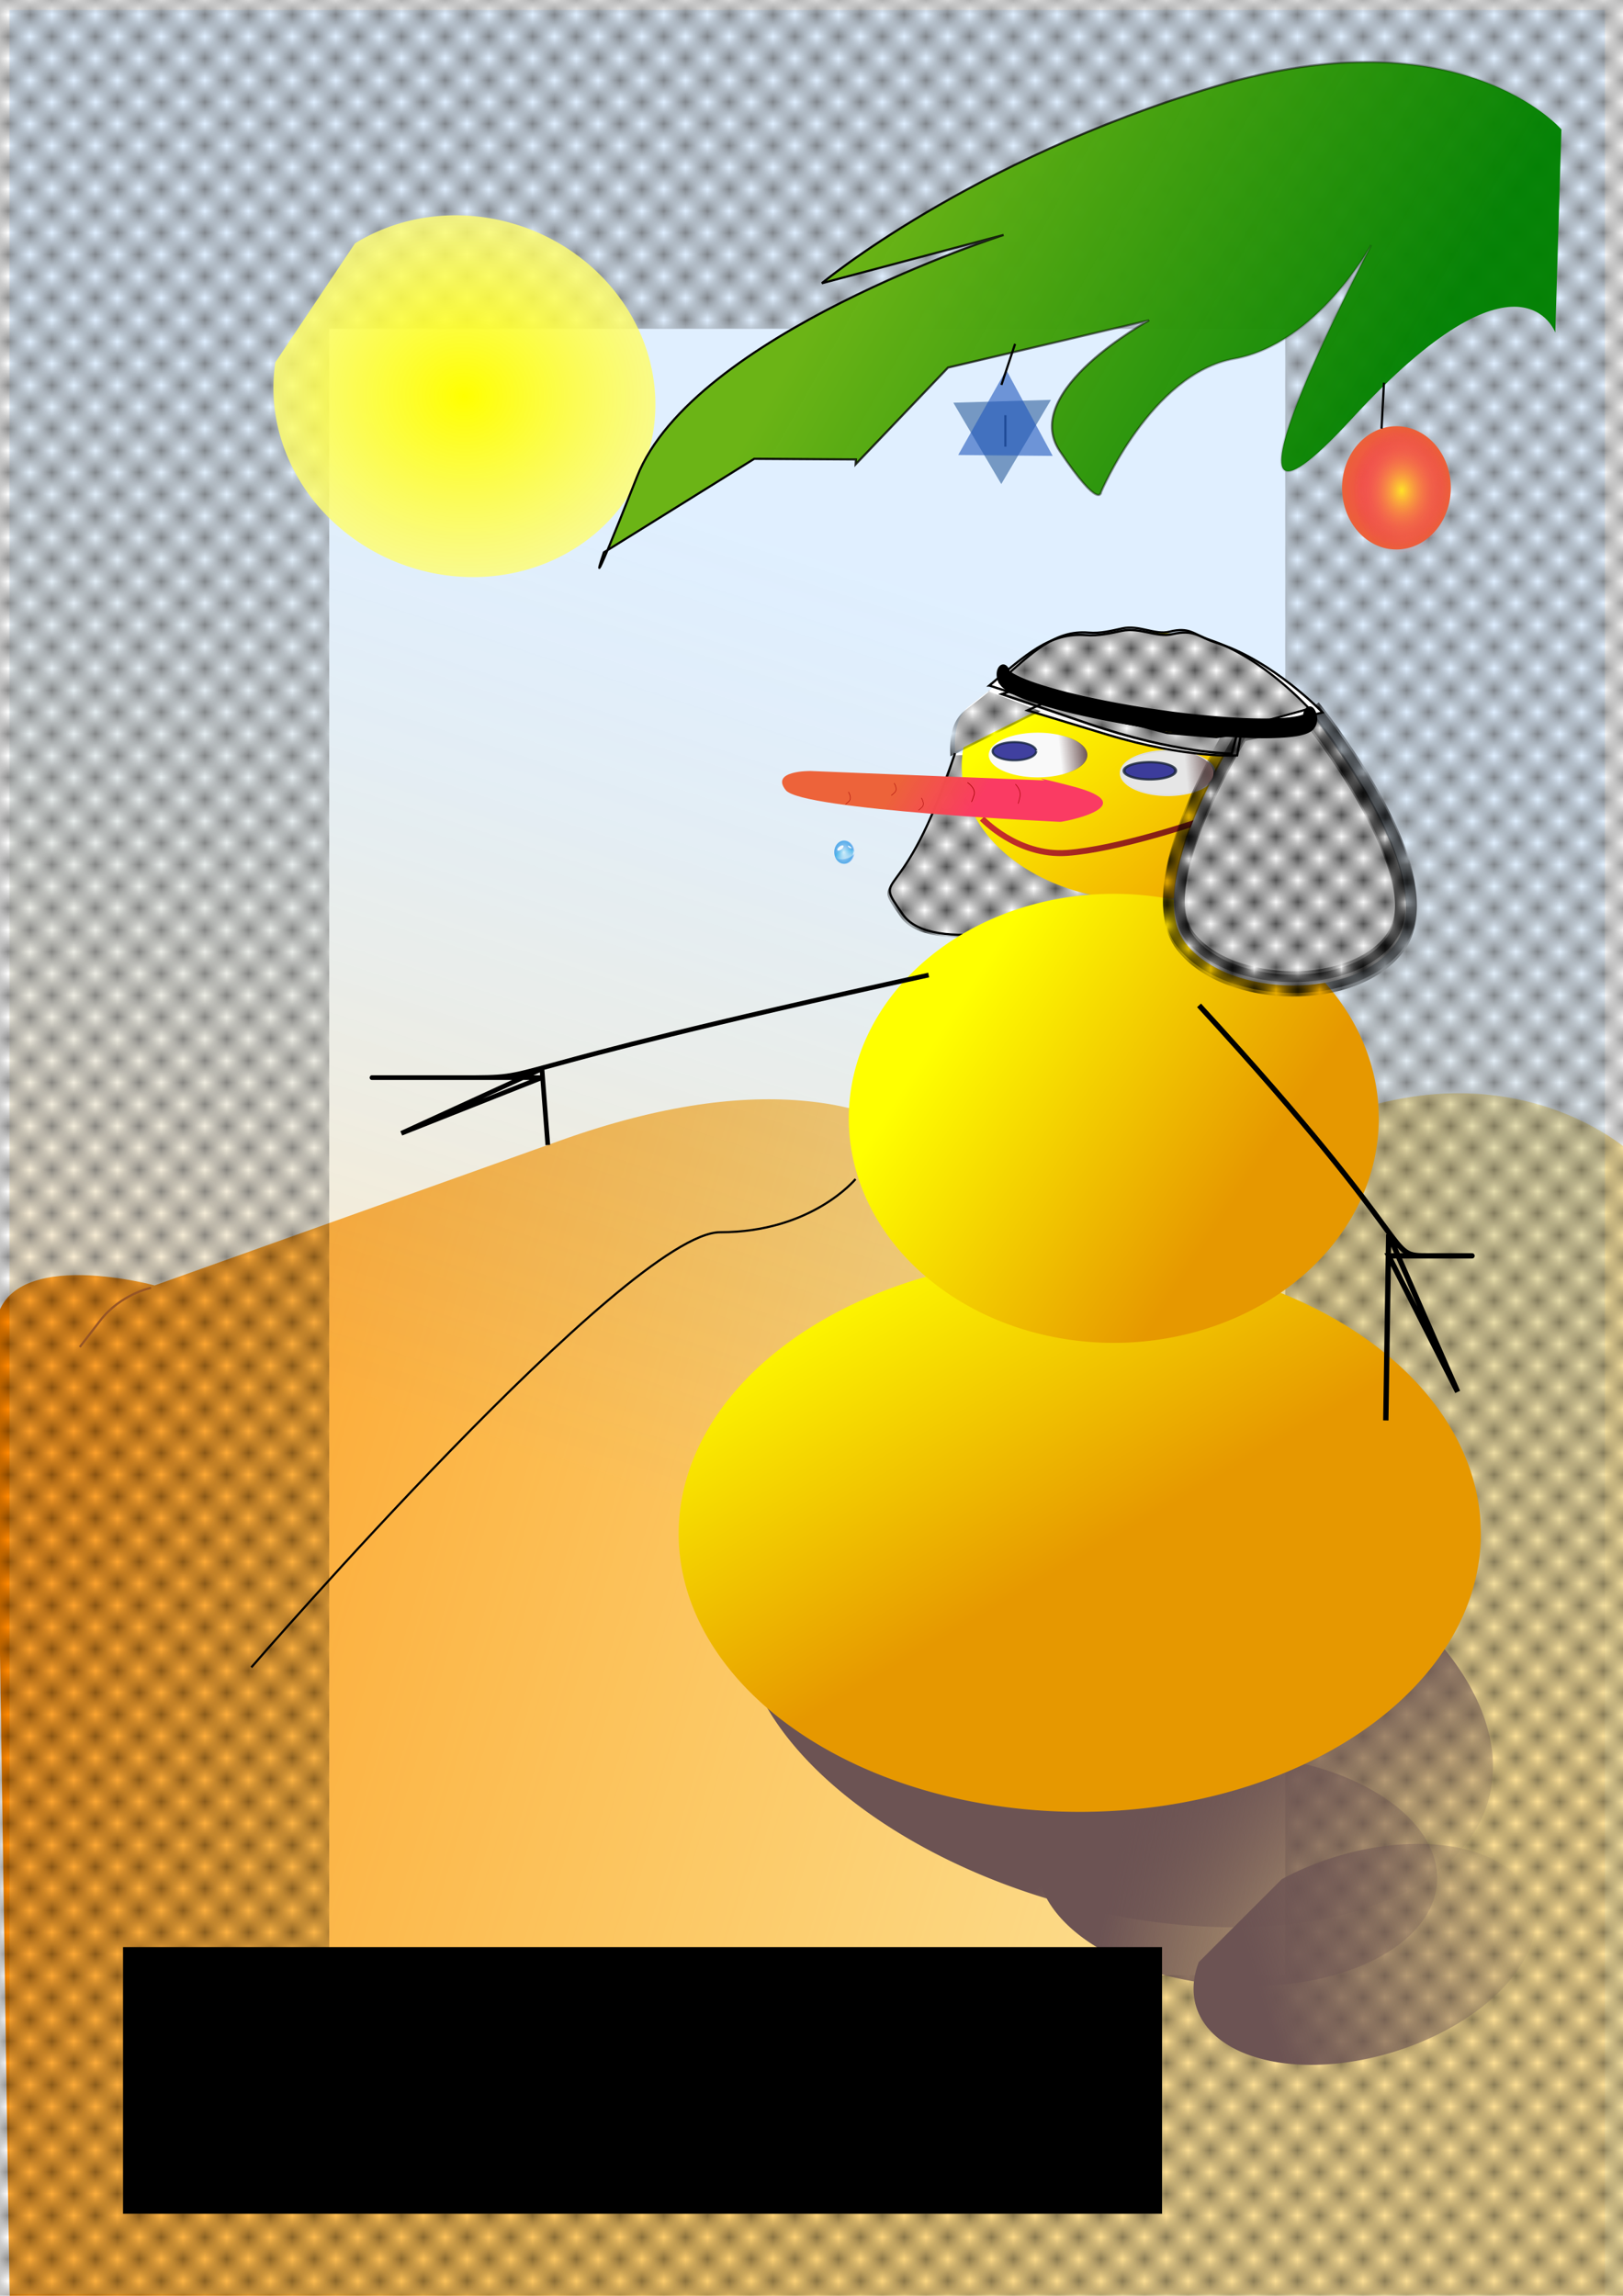
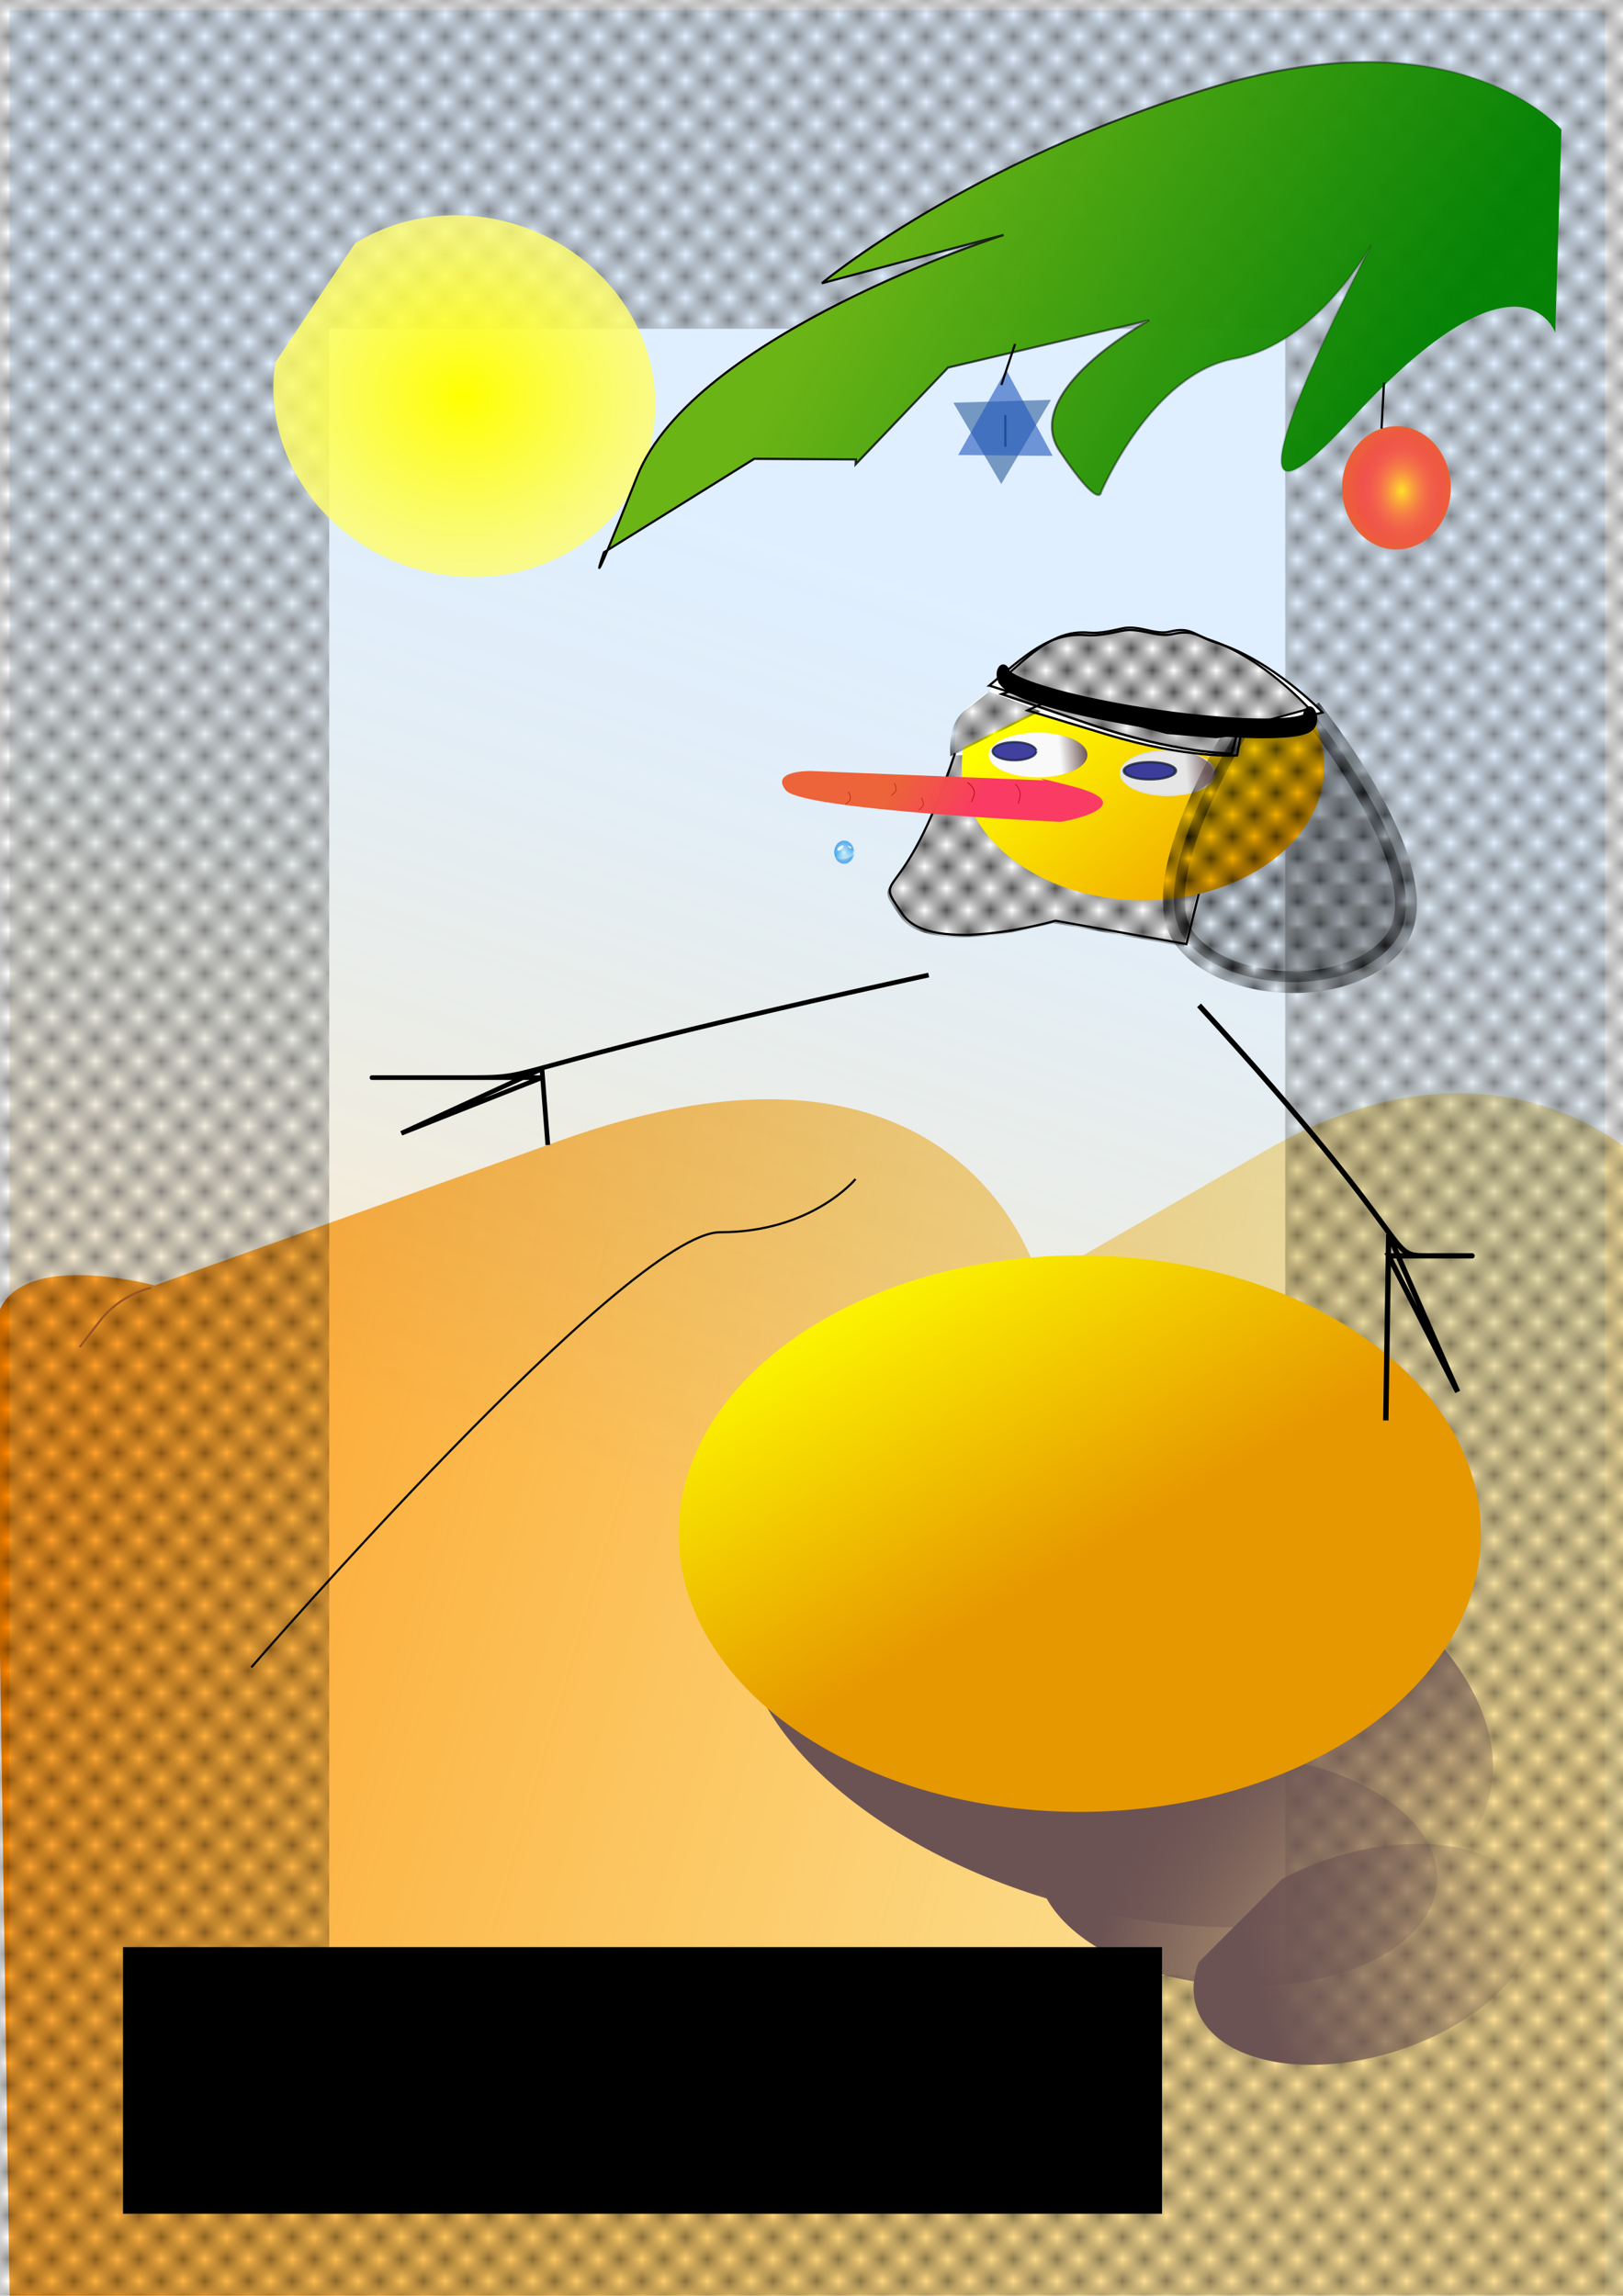
<svg xmlns="http://www.w3.org/2000/svg" xmlns:ns1="http://www.inkscape.org/namespaces/inkscape" xmlns:ns2="http://sodipodi.sourceforge.net/DTD/sodipodi-0.dtd" xmlns:ns3="http://www.openswatchbook.org/uri/2009/osb" xmlns:xlink="http://www.w3.org/1999/xlink" width="744.094" height="1052.362" id="svg2" version="1.1" ns1:version="0.48.0 r9654" ns2:docname="izr_snegovik.svg" ns1:export-filename="N:\pic\izrasnegovik.png" ns1:export-xdpi="71.830338" ns1:export-ydpi="71.830338">
  <defs id="defs4">
    <linearGradient ns1:collect="always" id="linearGradient4673">
      <stop style="stop-color:#000000;stop-opacity:1;" offset="0" id="stop4675" />
      <stop style="stop-color:#000000;stop-opacity:0;" offset="1" id="stop4677" />
    </linearGradient>
    <linearGradient id="linearGradient5025" ns3:paint="gradient">
      <stop style="stop-color:#cb2e2e;stop-opacity:1;" offset="0" id="stop5027" />
      <stop style="stop-color:#6f1212;stop-opacity:0.938;" offset="1" id="stop5029" />
    </linearGradient>
    <linearGradient id="linearGradient5013">
      <stop style="stop-color:#f9f9f9;stop-opacity:1;" offset="0" id="stop5015" />
      <stop style="stop-color:#f9f9f9;stop-opacity:0;" offset="1" id="stop5017" />
    </linearGradient>
    <linearGradient ns1:collect="always" id="linearGradient4951">
      <stop style="stop-color:#ff2a2a;stop-opacity:1;" offset="0" id="stop4953" />
      <stop style="stop-color:#ff2a2a;stop-opacity:0;" offset="1" id="stop4955" />
    </linearGradient>
    <linearGradient id="linearGradient4939">
      <stop style="stop-color:#ffe32a;stop-opacity:1;" offset="0" id="stop4941" />
      <stop style="stop-color:#e9325f;stop-opacity:0;" offset="1" id="stop4943" />
    </linearGradient>
    <linearGradient id="linearGradient4909">
      <stop style="stop-color:#6bb416;stop-opacity:1;" offset="0" id="stop4911" />
      <stop style="stop-color:#008000;stop-opacity:0.965;" offset="1" id="stop4913" />
    </linearGradient>
    <linearGradient ns1:collect="always" id="linearGradient4901">
      <stop style="stop-color:#000000;stop-opacity:1;" offset="0" id="stop4903" />
      <stop style="stop-color:#000000;stop-opacity:0;" offset="1" id="stop4905" />
    </linearGradient>
    <linearGradient id="linearGradient4145">
      <stop style="stop-color:#ff8700;stop-opacity:1;" offset="0" id="stop4147" />
      <stop style="stop-color:#ffc000;stop-opacity:0.354;" offset="1" id="stop4149" />
    </linearGradient>
    <linearGradient id="linearGradient4857">
      <stop style="stop-color:#36c5ed;stop-opacity:0.584;" offset="0" id="stop4859" />
      <stop style="stop-color:#ffffff;stop-opacity:1;" offset="1" id="stop4861" />
    </linearGradient>
    <linearGradient id="linearGradient4841">
      <stop style="stop-color:#ffffff;stop-opacity:1;" offset="0" id="stop4843" />
      <stop style="stop-color:#008cdd;stop-opacity:0.643;" offset="1" id="stop4845" />
    </linearGradient>
    <linearGradient ns1:collect="always" id="linearGradient5400">
      <stop style="stop-color:#6c5353;stop-opacity:1;" offset="0" id="stop5402" />
      <stop style="stop-color:#6c5353;stop-opacity:0;" offset="1" id="stop5404" />
    </linearGradient>
    <linearGradient ns1:collect="always" id="linearGradient5392">
      <stop style="stop-color:#6c5353;stop-opacity:1;" offset="0" id="stop5394" />
      <stop style="stop-color:#6c5353;stop-opacity:0;" offset="1" id="stop5396" />
    </linearGradient>
    <pattern ns1:collect="always" xlink:href="#Checkerboard" id="pattern5387" patternTransform="matrix(11.349,0.7,-0.603,10.735,-219.222,-50.88)" />
    <pattern ns1:collect="always" xlink:href="#Checkerboard" id="pattern5383" patternTransform="matrix(9.765,0,0,10,-82.015,22.255)" />
    <pattern ns1:collect="always" xlink:href="#Checkerboard" id="pattern5379" patternTransform="matrix(10,0,0,10,110.8,1.108)" />
    <pattern ns1:collect="always" xlink:href="#Checkerboard" id="pattern5375" patternTransform="matrix(10,0,0,10,-1.108,2.216)" />
    <pattern ns1:collect="always" xlink:href="#Checkerboard" id="pattern5371" patternTransform="matrix(10,0,0,10,0,-1.567)" />
    <pattern ns1:collect="always" xlink:href="#Checkerboard" id="pattern5369" patternTransform="matrix(10,0,0,10,0,-1.567)" />
    <linearGradient id="linearGradient5313" ns3:paint="solid">
      <stop style="stop-color:#000000;stop-opacity:1;" offset="0" id="stop5315" />
    </linearGradient>
    <pattern ns1:stockid="Checkerboard" id="Checkerboard" patternTransform="translate(0,0) scale(10,10)" height="2" width="2" patternUnits="userSpaceOnUse" ns1:collect="always">
      <rect id="rect4670" height="1" width="1" y="0" x="0" style="fill:black;stroke:none" />
      <rect id="rect4672" height="1" width="1" y="1" x="1" style="fill:black;stroke:none" />
    </pattern>
    <ns1:path-effect effect="spiro" id="path-effect3894" is_visible="true" />
    <ns1:path-effect effect="spiro" id="path-effect3890" is_visible="true" />
    <ns1:path-effect effect="spiro" id="path-effect3878" is_visible="true" />
    <ns1:path-effect effect="spiro" id="path-effect3874" is_visible="true" />
    <ns1:path-effect effect="spiro" id="path-effect3870" is_visible="true" />
    <ns1:path-effect effect="spiro" id="path-effect3866" is_visible="true" />
    <ns1:path-effect effect="spiro" id="path-effect3862" is_visible="true" />
    <ns1:path-effect effect="spiro" id="path-effect3858" is_visible="true" />
    <ns1:path-effect effect="spiro" id="path-effect3846" is_visible="true" />
    <ns1:path-effect effect="spiro" id="path-effect5868" is_visible="true" />
    <ns1:path-effect effect="spiro" id="path-effect5864" is_visible="true" />
    <ns1:path-effect effect="spiro" id="path-effect5852" is_visible="true" />
    <ns1:path-effect effect="spiro" id="path-effect5848" is_visible="true" />
    <ns1:path-effect effect="spiro" id="path-effect5844" is_visible="true" />
    <linearGradient id="linearGradient5794">
      <stop style="stop-color:#4f2fc4;stop-opacity:1;" offset="0" id="stop5796" />
      <stop style="stop-color:#6c5353;stop-opacity:0.345;" offset="1" id="stop5798" />
    </linearGradient>
    <linearGradient ns1:collect="always" id="linearGradient5786">
      <stop style="stop-color:#000000;stop-opacity:1;" offset="0" id="stop5788" />
      <stop style="stop-color:#000000;stop-opacity:0;" offset="1" id="stop5790" />
    </linearGradient>
    <linearGradient id="linearGradient5778">
      <stop style="stop-color:#fa3b63;stop-opacity:1;" offset="0" id="stop5780" />
      <stop style="stop-color:#ed5f34;stop-opacity:0.973;" offset="1" id="stop5782" />
    </linearGradient>
    <linearGradient id="linearGradient5674">
      <stop style="stop-color:#ffff00;stop-opacity:1;" offset="0" id="stop5676" />
      <stop style="stop-color:#fffd74;stop-opacity:0.804;" offset="1" id="stop5678" />
    </linearGradient>
    <linearGradient ns1:collect="always" id="linearGradient5623">
      <stop style="stop-color:#ffd5c0;stop-opacity:1" offset="0" id="stop5625" />
      <stop style="stop-color:#ffe69a;stop-opacity:0.937" offset="1" id="stop5627" />
    </linearGradient>
    <ns1:path-effect effect="spiro" id="path-effect5620" is_visible="true" />
    <ns1:path-effect effect="spiro" id="path-effect5616" is_visible="true" />
    <ns1:path-effect effect="spiro" id="path-effect5608" is_visible="true" />
    <ns1:path-effect effect="spiro" id="path-effect5600" is_visible="true" />
    <ns1:path-effect effect="spiro" id="path-effect5596" is_visible="true" />
    <ns1:path-effect effect="spiro" id="path-effect5592" is_visible="true" />
    <linearGradient id="linearGradient5564">
      <stop style="stop-color:#ed9200;stop-opacity:1;" offset="0" id="stop5566" />
      <stop style="stop-color:#ffff00;stop-opacity:1;" offset="1" id="stop5568" />
    </linearGradient>
    <linearGradient id="linearGradient5552">
      <stop style="stop-color:#ffff00;stop-opacity:1;" offset="0" id="stop5554" />
      <stop style="stop-color:#e69800;stop-opacity:1;" offset="1" id="stop5556" />
    </linearGradient>
    <linearGradient id="linearGradient5544">
      <stop style="stop-color:#000000;stop-opacity:1;" offset="0" id="stop5546" />
      <stop style="stop-color:#000000;stop-opacity:0;" offset="1" id="stop5548" />
    </linearGradient>
    <ns1:perspective ns2:type="inkscape:persp3d" ns1:vp_x="-395.57566 : 671.51813 : 1" ns1:vp_y="-665.493 : 1457.9558 : 0" ns1:vp_z="767.45188 : 383.488 : 1" ns1:persp3d-origin="-33.781808 : 114.61201 : 1" id="perspective5282" />
    <linearGradient id="linearGradient5274">
      <stop style="stop-color:#f6cb75;stop-opacity:0.77;" offset="0" id="stop5276" />
      <stop style="stop-color:#61b0ff;stop-opacity:0.442;" offset="1" id="stop5278" />
    </linearGradient>
    <linearGradient id="linearGradient5250" ns3:paint="solid">
      <stop style="stop-color:#ffff00;stop-opacity:1;" offset="0" id="stop5252" />
    </linearGradient>
    <linearGradient id="linearGradient5240" ns3:paint="solid">
      <stop style="stop-color:#cbe000;stop-opacity:1;" offset="0" id="stop5242" />
    </linearGradient>
    <linearGradient id="linearGradient5220" ns3:paint="solid">
      <stop style="stop-color:#e1f8a7;stop-opacity:1;" offset="0" id="stop5222" />
    </linearGradient>
    <filter ns1:collect="always" id="filter5270">
      <feGaussianBlur ns1:collect="always" stdDeviation="11.668" id="feGaussianBlur5272" />
    </filter>
    <linearGradient ns1:collect="always" xlink:href="#linearGradient5274" id="linearGradient5280" x1="724.935" y1="822.102" x2="-62.754" y2="-182.779" gradientUnits="userSpaceOnUse" />
    <linearGradient ns1:collect="always" xlink:href="#linearGradient5552" id="linearGradient5558" x1="434.286" y1="780.934" x2="465.714" y2="268.401" gradientUnits="userSpaceOnUse" spreadMethod="repeat" />
    <linearGradient ns1:collect="always" xlink:href="#linearGradient5623" id="linearGradient5629" x1="600.853" y1="980.415" x2="111.181" y2="434.933" gradientUnits="userSpaceOnUse" gradientTransform="translate(-698.332,-238.478)" />
    <linearGradient ns1:collect="always" xlink:href="#linearGradient5552" id="linearGradient5662" gradientUnits="userSpaceOnUse" x1="247.782" y1="361.348" x2="361.663" y2="453.669" />
    <linearGradient ns1:collect="always" xlink:href="#linearGradient5564" id="linearGradient5664" gradientUnits="userSpaceOnUse" x1="462.802" y1="365.422" x2="376.547" y2="257.774" />
    <linearGradient ns1:collect="always" xlink:href="#linearGradient5552" id="linearGradient5666" gradientUnits="userSpaceOnUse" x1="146.402" y1="712.78" x2="243.224" y2="835.291" />
    <radialGradient ns1:collect="always" xlink:href="#linearGradient5674" id="radialGradient5680" cx="170.008" cy="148.076" fx="170.008" fy="148.076" r="65.458" gradientTransform="matrix(0.911,-0.562,0.569,0.926,-69.188,106.421)" gradientUnits="userSpaceOnUse" />
    <filter id="filter5682" ns1:label="Fluorescence" ns1:menu="Color" ns1:menu-tooltip="Oversaturate colors which can be fluorescent in real world" x="0" y="0" width="1" height="1" color-interpolation-filters="sRGB">
      <feColorMatrix id="feColorMatrix5684" type="hueRotate" values="0" />
      <feColorMatrix id="feColorMatrix5686" type="saturate" values="1" />
      <feColorMatrix id="feColorMatrix5688" type="matrix" values="2 -1 0 0 0 0 2 -1 0 0 -1 0 2 0 0 0 0 0 1 0 " />
    </filter>
    <linearGradient ns1:collect="always" xlink:href="#linearGradient5778" id="linearGradient5784" x1="488.727" y1="380.563" x2="455.683" y2="363.928" gradientUnits="userSpaceOnUse" gradientTransform="matrix(0.997,0.071,-0.071,0.997,-15.247,-40.366)" />
    <radialGradient ns1:collect="always" xlink:href="#linearGradient5786" id="radialGradient5792" cx="535.128" cy="357.63" fx="535.128" fy="357.63" r="21.971" gradientTransform="matrix(1,0,0,0.356,0,230.198)" gradientUnits="userSpaceOnUse" />
    <linearGradient ns1:collect="always" xlink:href="#linearGradient5392" id="linearGradient5398" x1="543.302" y1="836.136" x2="581.053" y2="904.585" gradientUnits="userSpaceOnUse" />
    <linearGradient ns1:collect="always" xlink:href="#linearGradient5400" id="linearGradient5406" x1="461.78" y1="875.767" x2="639.869" y2="963.105" gradientUnits="userSpaceOnUse" />
    <linearGradient ns1:collect="always" xlink:href="#linearGradient5400" id="linearGradient3118" gradientUnits="userSpaceOnUse" x1="461.78" y1="875.767" x2="639.869" y2="963.105" />
    <linearGradient ns1:collect="always" xlink:href="#linearGradient5392" id="linearGradient3120" gradientUnits="userSpaceOnUse" x1="543.302" y1="836.136" x2="581.053" y2="904.585" />
    <linearGradient ns1:collect="always" xlink:href="#linearGradient5400" id="linearGradient3130" gradientUnits="userSpaceOnUse" x1="462.639" y1="849.134" x2="624.859" y2="890.183" />
    <filter ns1:collect="always" id="filter3934" x="-0.09" width="1.18" y="-0.293" height="1.585">
      <feGaussianBlur ns1:collect="always" stdDeviation="7.739" id="feGaussianBlur3936" />
    </filter>
    <filter ns1:collect="always" id="filter3946" x="-0.037" width="1.075" y="-0.135" height="1.271">
      <feGaussianBlur ns1:collect="always" stdDeviation="3.317" id="feGaussianBlur3948" />
    </filter>
    <filter ns1:collect="always" id="filter3978">
      <feGaussianBlur ns1:collect="always" stdDeviation="2.447" id="feGaussianBlur3980" />
    </filter>
    <linearGradient ns1:collect="always" xlink:href="#linearGradient5274" id="linearGradient4779" gradientUnits="userSpaceOnUse" x1="527.121" y1="758.96" x2="662.034" y2="345.021" />
    <radialGradient ns1:collect="always" xlink:href="#linearGradient4841" id="radialGradient4879" gradientUnits="userSpaceOnUse" gradientTransform="matrix(0.979,0.035,-0.041,1.146,45.295,-120.53)" cx="1013.822" cy="582.569" fx="1013.822" fy="582.569" r="76.452" />
    <linearGradient ns1:collect="always" xlink:href="#linearGradient4857" id="linearGradient4881" gradientUnits="userSpaceOnUse" x1="983.414" y1="290.241" x2="994.722" y2="344.646" />
    <linearGradient ns1:collect="always" xlink:href="#linearGradient4145" id="linearGradient4153" x1="17.728" y1="710.271" x2="578.377" y2="876.471" gradientUnits="userSpaceOnUse" />
    <filter ns1:collect="always" id="filter4895">
      <feGaussianBlur ns1:collect="always" stdDeviation="0.329" id="feGaussianBlur4897" />
    </filter>
    <linearGradient ns1:collect="always" xlink:href="#linearGradient4901" id="linearGradient4907" x1="438.734" y1="52.259" x2="665.301" y2="165.275" gradientUnits="userSpaceOnUse" gradientTransform="translate(-3.134,9.402)" />
    <linearGradient ns1:collect="always" xlink:href="#linearGradient4909" id="linearGradient4915" x1="438.734" y1="52.259" x2="665.301" y2="165.275" gradientUnits="userSpaceOnUse" gradientTransform="translate(-3.134,9.402)" />
    <filter ns1:collect="always" id="filter4921">
      <feGaussianBlur ns1:collect="always" stdDeviation="2.255" id="feGaussianBlur4923" />
    </filter>
    <radialGradient ns1:collect="always" xlink:href="#linearGradient4951" id="radialGradient4937" cx="704.135" cy="212.497" fx="704.135" fy="212.497" r="25.43" gradientTransform="matrix(1,0,0,1.327,0,-69.44)" gradientUnits="userSpaceOnUse" />
    <radialGradient ns1:collect="always" xlink:href="#linearGradient4939" id="radialGradient4945" cx="704.135" cy="212.497" fx="704.135" fy="212.497" r="25.43" gradientTransform="matrix(1,0,0,1.327,0,-69.44)" gradientUnits="userSpaceOnUse" />
    <radialGradient ns1:collect="always" xlink:href="#linearGradient5778" id="radialGradient4959" cx="704.135" cy="212.497" fx="704.135" fy="212.497" r="25.43" gradientTransform="matrix(1,0,0,1.327,0,-69.44)" gradientUnits="userSpaceOnUse" />
    <filter ns1:collect="always" id="filter4971">
      <feGaussianBlur ns1:collect="always" stdDeviation="0.664" id="feGaussianBlur4973" />
    </filter>
    <filter ns1:collect="always" id="filter4985">
      <feGaussianBlur ns1:collect="always" stdDeviation="3.861" id="feGaussianBlur4987" />
    </filter>
    <linearGradient ns1:collect="always" xlink:href="#linearGradient5400" id="linearGradient5019" x1="513.862" y1="340.901" x2="501.475" y2="342.81" gradientUnits="userSpaceOnUse" />
    <linearGradient ns1:collect="always" xlink:href="#linearGradient5400" id="linearGradient5023" gradientUnits="userSpaceOnUse" x1="513.862" y1="340.901" x2="501.475" y2="342.81" />
    <linearGradient ns1:collect="always" xlink:href="#linearGradient5025" id="linearGradient5035" x1="448.89" y1="383.156" x2="549.643" y2="383.156" gradientUnits="userSpaceOnUse" />
    <linearGradient ns1:collect="always" xlink:href="#linearGradient4673" id="linearGradient4679" x1="310.022" y1="600.68" x2="1037.9" y2="390.835" gradientUnits="userSpaceOnUse" gradientTransform="translate(-61.774,-54.647)" />
    <filter ns1:collect="always" id="filter4042" x="-0.268" width="1.535" y="-0.26" height="1.521">
      <feGaussianBlur ns1:collect="always" stdDeviation="15.002" id="feGaussianBlur4044" />
    </filter>
  </defs>
  <ns2:namedview id="base" pagecolor="#ffffff" bordercolor="#666666" borderopacity="1.0" ns1:pageopacity="0.0" ns1:pageshadow="2" ns1:zoom="0.45126276" ns1:cx="99.875192" ns1:cy="522.57687" ns1:document-units="px" ns1:current-layer="layer1" showgrid="false" ns1:snap-grids="true" ns1:window-width="1024" ns1:window-height="712" ns1:window-x="-4" ns1:window-y="-4" ns1:window-maximized="1" showguides="true" ns1:guide-bbox="true" />
  <g ns1:label="Layer 1" ns1:groupmode="layer" id="layer1">
    <path style="fill:url(#linearGradient4153);stroke:none;stroke-width:1px;stroke-linecap:butt;stroke-linejoin:miter;stroke-opacity:1;fill-opacity:1;opacity:1" d="m -2.216,611.377 6.648,440.985 742.361,0 2.216,-522.977 c 0,0 -64.264,-62.048 -168.416,-2.216 -104.152,59.832 -104.152,59.832 -104.152,59.832 0,0 -33.24,-130.744 -219.384,-64.264 -186.144,66.48 -186.144,66.48 -186.144,66.48 0,0 -73.128,-19.944 -73.128,22.16 z" id="path3375" ns1:connector-curvature="0" ns2:nodetypes="ccccscscc" />
    <rect style="opacity:0.674;fill:url(#linearGradient4779);fill-opacity:1;stroke:url(#Checkerboard);stroke-width:29.257;stroke-linecap:round;stroke-linejoin:round;stroke-miterlimit:4;stroke-opacity:1;stroke-dasharray:none;filter:url(#filter5270)" id="rect5256" width="730" height="1047.993" x="15.714" y="2.941" transform="matrix(1.002,0,0,0.999,-11.39,1.656)" ns1:export-xdpi="90" ns1:export-ydpi="90" ns1:export-filename="N:\pic\izr_snegovik.png" />
    <path ns2:type="arc" style="fill:url(#linearGradient3120);fill-opacity:1;stroke:none;filter:url(#filter3978)" id="path5738" ns2:cx="416.18286" ns2:cy="866.49414" ns2:rx="204.05081" ns2:ry="54.548237" d="M 362.374,813.877 A 204.051,54.548 0 1 1 235.722,841.034" ns2:start="4.4455315" ns2:end="9.9103833" ns2:open="true" transform="matrix(0.839,0.212,-0.331,1.782,449.966,-855.283)" />
    <path style="fill:none;stroke:none;stroke-width:1.009px;stroke-linecap:butt;stroke-linejoin:miter;stroke-opacity:1" d="m 715.179,1013.976 -680.834,0" id="path5594" ns1:path-effect="#path-effect5596" ns1:original-d="m 715.17895,1013.9764 -680.833763,0" ns1:connector-curvature="0" />
    <path style="fill:none;stroke:none;stroke-width:1px;stroke-linecap:butt;stroke-linejoin:miter;stroke-opacity:1" d="M 725.29,474.555 715.188,1015.997" id="path5598" ns1:path-effect="#path-effect5600" ns1:original-d="M 725.28953,474.55493 715.188,1015.9967" ns1:connector-curvature="0" />
    <path ns2:type="arc" style="fill:url(#linearGradient3118);fill-opacity:1;stroke:none;filter:url(#filter3946)" id="path5740" ns2:cx="518.20825" ns2:cy="893.76825" ns2:rx="106.06602" ns2:ry="29.294424" d="m 490.238,865.511 a 106.066,29.294 0 1 1 -65.834,14.585" ns2:start="4.4455315" ns2:end="9.9103833" ns2:open="true" transform="matrix(0.865,0.024,0.064,1.812,61.677,-774.703)" />
    <path ns2:type="arc" style="fill:url(#linearGradient5666);fill-opacity:1;stroke:none;stroke-width:0.5;marker-start:none" id="path5340" ns2:cx="255.71428" ns2:cy="813.79077" ns2:rx="135.71428" ns2:ry="127.14286" d="m 391.429,813.791 a 135.714,127.143 0 1 1 -0.168,-6.317" ns2:start="0" ns2:end="6.2334836" ns2:open="true" transform="matrix(1.355,0,0,1.003,148.538,-113.235)" />
    <path ns1:connector-curvature="0" id="path5373" d="m 437.857,345.256 c -24.286,73.929 -38.735,52.676 -23.929,73.929 13.349,19.161 70,2.857 70,2.857 l 60,10.714 23.214,-94.643 -0.357,-0.357" style="fill:#ffffff;stroke:#000000;stroke-width:1px;stroke-linecap:butt;stroke-linejoin:miter;stroke-opacity:1" ns2:nodetypes="cacccc" />
    <path style="fill:url(#pattern5375);fill-opacity:1;stroke:none" d="m 436.749,346.364 c -24.286,73.929 -38.735,52.676 -23.929,73.929 13.349,19.161 70,2.857 70,2.857 l 60,10.714 23.214,-94.643 -0.357,-0.357" id="path3098" ns1:connector-curvature="0" ns2:nodetypes="cacccc" />
    <path ns2:type="arc" style="fill:url(#linearGradient5664);fill-opacity:1;stroke:none" id="path5526" ns2:cx="397.14285" ns2:cy="305.21933" ns2:rx="80" ns2:ry="58.57143" d="m 477.143,305.219 a 80,58.571 0 1 1 -0.099,-2.91" ns2:start="0" ns2:end="6.2334836" ns2:open="true" transform="matrix(1.039,0,0,1.05,111.409,30.764)" />
-     <path ns2:type="arc" style="fill:url(#linearGradient5662);fill-opacity:1;stroke:none" id="path5522" ns2:cx="305.71429" ns2:cy="422.36218" ns2:rx="123.34735" ns2:ry="84.285713" d="m 429.062,422.362 a 123.347,84.286 0 1 1 -0.152,-4.187" ns2:start="0" ns2:end="6.2334836" ns2:open="true" transform="matrix(0.985,0,0,1.221,209.506,-3.072)" />
    <path ns2:type="arc" style="fill:#f9f9f9;fill-opacity:1;stroke:none" id="path5757" ns2:cx="491.18668" ns2:cy="340.70972" ns2:rx="22.475895" ns2:ry="7.0710678" d="m 513.663,340.71 a 22.476,7.071 0 1 1 -0.028,-0.351" ns2:start="0" ns2:end="6.2334836" ns2:open="true" transform="matrix(1,0,0,1.45,-15.41,-147.937)" />
-     <path style="fill:none;stroke:url(#linearGradient5035);stroke-width:2.725;stroke-linecap:butt;stroke-linejoin:round;stroke-miterlimit:4;stroke-opacity:1;stroke-dasharray:none" d="m 450.253,375.242 c 0,0 16.096,17.325 38.897,15.724 22.801,-1.601 59.13,-13.926 59.13,-13.926 l 0,0" id="path5764" ns1:connector-curvature="0" />
    <path ns2:type="arc" style="fill:#e6e6e6;fill-opacity:1;stroke:url(#radialGradient5792)" id="path5762" ns2:cx="535.1283" ns2:cy="357.62976" ns2:rx="21.970818" ns2:ry="7.8286824" d="m 557.099,357.63 a 21.971,7.829 0 1 1 -0.027,-0.389" ns2:start="0" ns2:end="6.2334836" ns2:open="true" transform="matrix(1,0,0,1.348,0.248,-127.729)" />
    <path style="fill:url(#linearGradient5784);fill-opacity:1;stroke:none" d="m 371.618,353.423 c 0,0 -18.717,-0.314 -11.333,8.817 7.384,9.131 125.686,14.476 125.686,14.476 0.742,0.277 40.034,-7.33 5.618,-16.311 -20.814,-5.432 -12.593,-2.665 -12.593,-2.665 z" id="path5766" ns1:connector-curvature="0" ns2:nodetypes="cscscc" />
    <path style="fill:none;stroke:#9e0000;stroke-width:0.2;stroke-linecap:butt;stroke-linejoin:miter;stroke-miterlimit:4;stroke-opacity:1;stroke-dasharray:none" d="m 409.926,358.969 c 0,0 1.875,2.768 0.268,4.286 -1.607,1.518 -1.607,1.339 -1.607,1.339" id="path5870" ns1:connector-curvature="0" />
    <path ns1:connector-curvature="0" id="path5872" d="m 443.558,358.71 c 0,0 4.078,2.587 2.997,5.83 -1.081,3.243 -1.192,2.992 -1.192,2.992" style="fill:none;stroke:#9e0000;stroke-width:0.296;stroke-linecap:butt;stroke-linejoin:miter;stroke-miterlimit:4;stroke-opacity:1;stroke-dasharray:none" />
    <path style="fill:none;stroke:#9e0000;stroke-width:0.2;stroke-linecap:butt;stroke-linejoin:miter;stroke-miterlimit:4;stroke-opacity:1;stroke-dasharray:none" d="m 388.965,363.01 c 0,0 1.875,2.768 0.268,4.286 -1.607,1.518 -1.607,1.339 -1.607,1.339" id="path5874" ns1:connector-curvature="0" />
    <path ns1:connector-curvature="0" id="path5876" d="m 422.411,365.755 c 0,0 1.875,2.768 0.268,4.286 -1.607,1.518 -1.607,1.339 -1.607,1.339" style="fill:none;stroke:#9e0000;stroke-width:0.2;stroke-linecap:butt;stroke-linejoin:miter;stroke-miterlimit:4;stroke-opacity:1;stroke-dasharray:none" />
    <path style="fill:none;stroke:#9e0000;stroke-width:0.248;stroke-linecap:butt;stroke-linejoin:miter;stroke-miterlimit:4;stroke-opacity:1;stroke-dasharray:none" d="m 465.504,359.443 c 0,0 2.844,2.601 2.09,5.862 -0.754,3.261 -0.831,3.009 -0.831,3.009" id="path5878" ns1:connector-curvature="0" />
    <path style="fill:none;stroke:#000000;stroke-width:1px;stroke-linecap:butt;stroke-linejoin:miter;stroke-opacity:1" d="M 522.143,299.505 z" id="path3088" ns1:connector-curvature="0" />
-     <path style="fill:#f9f9f9;fill-opacity:1;stroke:url(#Checkerboard);stroke-width:1px;stroke-linecap:butt;stroke-linejoin:miter;stroke-opacity:1" d="m 600.714,326.648 c 0,0 60.744,74.848 39.286,105.714 -18.348,26.392 -76.647,25.335 -96.429,0 -20.541,-26.308 24.286,-97.143 24.286,-97.143 l 33.571,-7.143" id="path3090" ns1:connector-curvature="0" ns2:nodetypes="caacc" />
    <path style="fill:#ffffff;stroke:none;stroke-width:1px;stroke-linecap:butt;stroke-linejoin:miter;stroke-opacity:1;fill-opacity:1" d="m 455,314.505 24.286,9.286 -41.429,20.714 c 0.359,0 -2.093,-14.278 6.786,-21.071 C 461.104,310.839 455.345,314.678 455,314.505 z" id="path3096" ns1:connector-curvature="0" ns2:nodetypes="cccsc" />
    <path style="fill:#f9f9f9;stroke:#000000;stroke-width:1.046px;stroke-linecap:butt;stroke-linejoin:miter;stroke-opacity:1" d="m 480.225,321.437 20.088,5.729 17.166,4.201 17.532,4.583 22.645,1.91 11.322,-1.528 -1.826,9.93 c 0,0 -23.01,1.528 -59.534,-9.548 -36.524,-11.076 -36.524,-11.076 -36.524,-11.076 z" id="path3104" ns1:connector-curvature="0" />
    <path ns1:connector-curvature="0" id="path5385" d="m 469.664,314.589 21.97,7.127 18.813,5.393 19.197,5.801 25.022,3.468 12.651,-0.758 -2.586,9.843 c 0,0 -25.621,-0.042 -65.529,-13.662 -39.907,-13.62 -39.907,-13.62 -39.907,-13.62 z" style="fill:url(#pattern5387);fill-opacity:1;stroke:#000000;stroke-width:1.106px;stroke-linecap:butt;stroke-linejoin:miter;stroke-opacity:1" />
    <path ns2:nodetypes="caacc" ns1:connector-curvature="0" id="path5367" d="m 600.714,325.081 c 0,0 60.744,74.848 39.286,105.714 -18.348,26.392 -76.647,25.335 -96.429,0 -20.541,-26.308 24.286,-97.143 24.286,-97.143 l 33.571,-7.143" style="fill:url(#pattern5369);fill-opacity:1;stroke:url(#pattern5371);stroke-width:1px;stroke-linecap:butt;stroke-linejoin:miter;stroke-opacity:1" />
    <path ns2:nodetypes="cccsc" ns1:connector-curvature="0" id="path5377" d="m 452.784,316.721 24.286,9.286 -41.429,20.714 c 0.359,0 -2.093,-14.278 6.786,-21.071 16.461,-12.594 10.703,-8.756 10.357,-8.929 z" style="fill:url(#pattern5379);fill-opacity:1;stroke:none" />
    <path ns2:nodetypes="cscssssc" ns1:connector-curvature="0" id="path5381" d="m 453.605,314.226 c 0,0 86.849,29.751 119.791,21.043 32.943,-8.708 32.943,-8.708 32.943,-8.708 0,0 -22.732,-23.8 -48.879,-32.015 -8.145,-2.559 -9.862,-6.227 -19.992,-3.831 -6.925,1.638 -14.836,-3.238 -23.148,-1.55 -5.266,1.069 -10.783,2.444 -16.514,1.977 -16.471,-1.343 -27.447,8.96 -44.201,23.084 z" style="fill:#ffffff;stroke:#000000;stroke-width:1.032px;stroke-linecap:butt;stroke-linejoin:miter;stroke-opacity:1" />
    <path style="fill:url(#pattern5383);fill-opacity:1;stroke:#000000;stroke-width:0.988px;stroke-linecap:butt;stroke-linejoin:miter;stroke-opacity:1" d="m 457.966,312.705 c 0,0 80.909,29.286 111.598,20.714 30.689,-8.571 30.689,-8.571 30.689,-8.571 0,0 -21.178,-23.428 -45.536,-31.514 -7.588,-2.519 -9.187,-6.129 -18.624,-3.771 -6.452,1.612 -13.821,-3.187 -21.565,-1.526 -4.906,1.052 -10.046,2.406 -15.385,1.946 -15.344,-1.322 -25.57,8.82 -41.178,22.723 z" id="path3086" ns1:connector-curvature="0" ns2:nodetypes="cscssssc" />
    <path ns2:type="arc" style="fill:none;stroke:#000000;stroke-width:6.368;stroke-linecap:round;stroke-linejoin:miter;stroke-miterlimit:4;stroke-opacity:1;stroke-dasharray:none" id="path3106" ns2:cx="471.60715" ns2:cy="305.39789" ns2:rx="73.75" ns2:ry="7.3214288" d="M 544.887,304.573 A 73.75,7.321 0 1 1 397.858,305.431" ns2:start="6.1702155" ns2:end="9.4202674" transform="matrix(0.955,0.139,-0.086,1.417,106.29,-179.009)" ns2:open="true" />
    <path transform="matrix(1,0,0,1.45,-15.133,-147.937)" ns2:open="true" ns2:end="6.2334836" ns2:start="0" d="m 513.663,340.71 a 22.476,7.071 0 1 1 -0.028,-0.351" ns2:ry="7.0710678" ns2:rx="22.475895" ns2:cy="340.70972" ns2:cx="491.18668" id="path5011" style="fill:url(#linearGradient5019);fill-opacity:1;stroke:none" ns2:type="arc" />
    <path style="fill:none;stroke:#000000;stroke-width:2.143;stroke-linecap:butt;stroke-linejoin:miter;stroke-miterlimit:4;stroke-opacity:1;stroke-dasharray:none" d="m 425.763,446.946 c -214.903,47.019 -171.922,47.019 -214.903,47.019 -42.981,0 -40.294,0 -40.294,0 l 77.902,0 -64.471,25.525 64.471,-29.555 2.686,34.928" id="path5436" ns1:connector-curvature="0" />
    <path ns1:connector-curvature="0" id="path5440" d="m 549.723,460.844 c 105.388,114.817 84.31,114.817 105.388,114.817 21.078,0 19.76,0 19.76,0 l -38.203,0 31.616,62.329 -31.616,-72.17 -1.317,85.292" style="fill:none;stroke:#000000;stroke-width:2.438;stroke-linecap:butt;stroke-linejoin:miter;stroke-opacity:1;stroke-miterlimit:4;stroke-dasharray:none" />
    <path transform="matrix(0.718,-0.252,0.633,1.468,-312.238,-285.615)" ns2:open="true" ns2:end="9.9103833" ns2:start="4.4455315" d="m 490.238,865.511 a 106.066,29.294 0 1 1 -65.834,14.585" ns2:ry="29.294424" ns2:rx="106.06602" ns2:cy="893.76825" ns2:cx="518.20825" id="path3124" style="fill:url(#linearGradient3130);fill-opacity:1;stroke:none;filter:url(#filter3934)" ns2:type="arc" />
    <g id="g4865" transform="matrix(0.06,0,0,0.067,326.266,351.579)">
      <path ns2:open="true" ns2:end="6.0420764" ns2:start="0" d="m 1090.274,582.569 c 0,44.059 -34.229,79.776 -76.452,79.776 -42.223,0 -76.452,-35.717 -76.452,-79.776 0,-44.059 34.229,-79.776 76.452,-79.776 35.192,0 65.838,25.068 74.241,60.727" ns2:ry="79.776131" ns2:rx="76.452133" ns2:cy="582.5694" ns2:cx="1013.8217" id="path4835" style="opacity:0.48;fill:#368ded;fill-opacity:1;stroke:none" ns2:type="arc" />
      <path transform="matrix(1.057,-0.211,0.232,0.96,-115.775,502.177)" ns2:open="true" ns2:end="6.0420764" ns2:start="0" d="m 1070.228,318.246 c 0,18.606 -30.517,33.689 -68.162,33.689 -37.645,0 -68.162,-15.083 -68.162,-33.689 0,-18.606 30.517,-33.689 68.162,-33.689 31.376,0 58.699,10.586 66.191,25.645" ns2:ry="33.689453" ns2:rx="68.162384" ns2:cy="318.24551" ns2:cx="1002.0654" id="path4855" style="fill:url(#linearGradient4881);fill-opacity:1;stroke:none" ns2:type="arc" />
    </g>
    <path ns2:open="true" ns2:end="6.0420764" ns2:start="0" d="m 1090.274,582.569 a 76.452,79.776 0 1 1 -2.211,-19.049" ns2:ry="79.776131" ns2:rx="76.452133" ns2:cy="582.5694" ns2:cx="1013.8217" id="path4837" style="opacity:0.686;fill:url(#radialGradient4879);fill-opacity:1;stroke:none" ns2:type="arc" transform="matrix(0.057,0,0,0.066,329.06,352.196)" />
    <path ns2:type="arc" style="fill:#ffffff;fill-opacity:1;stroke:none;opacity:0.883" id="path4883" ns2:cx="384.98035" ns2:cy="388.7583" ns2:rx="2.0566235" ns2:ry="0.97934455" d="m 387.037,388.758 a 2.057,0.979 0 1 1 -0.059,-0.234" ns2:start="0" ns2:end="6.0420764" ns2:open="true" transform="matrix(0.661,-0.51,0.519,0.569,-70.932,363.843)" />
    <path transform="matrix(-0.386,-0.278,-0.303,0.173,655.973,428.045)" ns2:open="true" ns2:end="6.0420764" ns2:start="0" d="m 387.037,388.758 a 2.057,0.979 0 1 1 -0.059,-0.234" ns2:ry="0.97934455" ns2:rx="2.0566235" ns2:cy="388.7583" ns2:cx="384.98035" id="path4885" style="opacity:0.883;fill:#ffffff;fill-opacity:1;stroke:none" ns2:type="arc" ns1:transform-center-x="2.403449" />
    <path style="fill:none;stroke:#975525;stroke-width:1px;stroke-linecap:butt;stroke-linejoin:miter;stroke-opacity:1;fill-opacity:1;filter:url(#filter4895)" d="m 69.25,590.325 c 0,0 -13.85,2.77 -23.268,14.958 -9.418,12.188 -9.418,12.188 -9.418,12.188" id="path4159" ns1:connector-curvature="0" />
    <path style="fill:none;stroke:#000000;stroke-width:1px;stroke-linecap:butt;stroke-linejoin:miter;stroke-opacity:1;filter:url(#filter4985)" d="m 392.233,540.465 c 0,0 -19.944,24.376 -62.048,24.376 -42.104,0 -214.952,199.44 -214.952,199.44" id="path4877" ns1:connector-curvature="0" ns2:nodetypes="csc" />
    <path ns2:type="arc" style="fill:url(#radialGradient5680);fill-opacity:1;stroke:none;filter:url(#filter4042)" id="path5670" ns2:cx="170" ns2:cy="148.07646" ns2:rx="65.449501" ns2:ry="70.597923" d="M 152.741,79.977 A 65.45,70.598 0 1 1 112.117,115.125" transform="matrix(1.26,-0.371,0.417,1.123,-63.035,78.394)" ns2:start="4.4455315" ns2:end="9.9103833" ns2:open="true" />
    <path style="fill:url(#linearGradient4915);fill-opacity:1;stroke:url(#linearGradient4907);stroke-width:1px;stroke-linecap:butt;stroke-linejoin:miter;stroke-opacity:1;filter:url(#filter4921)" d="m 710.419,82.29 c 0,0 -48.752,-50.968 -159.552,-11.08 -110.8,39.888 -175.064,99.72 -175.064,99.72 l 81.992,-26.592 c 0,0 -139.608,53.184 -161.768,119.664 -22.16,66.48 -13.296,35.456 -13.296,35.456 l 66.48,-46.536 46.536,-2.216 0,2.216 39.888,-46.536 90.856,-26.592 c 0,0 -57.616,35.456 -37.672,62.048 19.944,26.592 19.944,17.728 19.944,17.728 0,0 19.944,-55.4 57.616,-64.264 37.672,-8.864 59.832,-55.4 59.832,-55.4 0,0 -77.56,168.416 -4.432,79.776 72.596,-87.995 90.856,-44.32 90.856,-44.32 z" id="path4899" ns1:connector-curvature="0" ns2:nodetypes="csccsccccccscscscc" transform="matrix(0.999,0.054,-0.054,0.999,10.596,-61.222)" />
    <path ns2:type="arc" style="fill:url(#radialGradient4959);fill-opacity:1;stroke:none" id="path4925" ns2:cx="704.13519" ns2:cy="212.49675" ns2:rx="24.930042" ns2:ry="33.240055" d="m 729.065,212.497 a 24.93,33.24 0 1 1 -49.86,0 24.93,33.24 0 1 1 49.86,0 z" transform="matrix(1,0,0,0.85,-63.917,43.003)" />
    <path d="m 729.065,212.497 a 24.93,33.24 0 1 1 -49.86,0 24.93,33.24 0 1 1 49.86,0 z" ns2:ry="33.240055" ns2:rx="24.930042" ns2:cy="212.49675" ns2:cx="704.13519" id="path4927" style="fill:url(#radialGradient4945);fill-opacity:1;stroke:url(#radialGradient4937);stroke-opacity:1" ns2:type="arc" transform="matrix(0.87,0,0,0.851,30.032,43.999)" ns1:transform-center-x="-22.122557" />
    <path style="fill:none;stroke:#000000;stroke-width:1px;stroke-linecap:butt;stroke-linejoin:miter;stroke-opacity:1" d="m 633.397,196.48 1.108,-21.052" id="path4961" ns1:connector-curvature="0" />
    <path style="fill:none;stroke:#000000;stroke-width:1px;stroke-linecap:butt;stroke-linejoin:miter;stroke-opacity:1" d="m 460.929,190.337 0,14.404" id="path4963" ns1:connector-curvature="0" />
    <path transform="matrix(0.623,1.034,-1.082,0.652,393.736,-413.19)" ns1:transform-center-y="5.9992599" ns1:transform-center-x="-0.13355915" d="m 442.664,214.827 9.105,-15.442 9.105,-15.442 8.821,15.606 8.821,15.606 -17.925,-0.164 z" ns1:randomized="0" ns1:rounded="0" ns1:flatsided="false" ns2:arg2="3.6743389" ns2:arg1="2.6271413" ns2:r2="10.349592" ns2:r1="20.699183" ns2:cy="204.64153" ns2:cx="460.68369" ns2:sides="3" id="path4975" style="opacity:0.812;fill:#31619d;fill-opacity:0.92;stroke:none;filter:url(#filter4971)" ns2:type="star" />
    <path ns2:type="star" style="opacity:0.812;fill:#2157bb;fill-opacity:0.914;stroke:none;filter:url(#filter4971)" id="path4965" ns2:sides="3" ns2:cx="460.68369" ns2:cy="204.64153" ns2:r1="20.699183" ns2:r2="10.349592" ns2:arg1="2.6271413" ns2:arg2="3.6743389" ns1:flatsided="false" ns1:rounded="0" ns1:randomized="0" d="m 442.664,214.827 9.105,-15.442 9.105,-15.442 8.821,15.606 8.821,15.606 -17.925,-0.164 z" ns1:transform-center-x="0.11431699" ns1:transform-center-y="-6.4348543" transform="matrix(1.208,0,0,1.264,-95.428,-62.977)" />
    <flowRoot xml:space="preserve" id="flowRoot4989" style="fill:black;stroke:none;stroke-opacity:1;stroke-width:1px;stroke-linejoin:miter;stroke-linecap:butt;fill-opacity:1;font-family:Sans;font-style:normal;font-weight:normal;font-size:40px;line-height:125%;letter-spacing:0px;word-spacing:0px">
      <flowRegion id="flowRegion4991">
        <rect id="rect4993" width="476.353" height="122.222" x="56.41" y="892.533" />
      </flowRegion>
      <flowPara id="flowPara4995" />
    </flowRoot>
    <path ns2:type="arc" style="opacity:0.812;fill:#000080;fill-opacity:0.914;stroke:#17263f;stroke-opacity:1" id="path5003" ns2:cx="463.9758" ns2:cy="342.96399" ns2:rx="9.9720173" ns2:ry="4.1550069" d="m 473.948,342.964 a 9.972,4.155 0 1 1 -0.012,-0.206" ns2:start="0" ns2:end="6.2334836" ns2:open="true" transform="translate(1.108,1.385)" />
    <path ns2:type="arc" style="fill:url(#linearGradient5023);fill-opacity:1;stroke:none" id="path5021" ns2:cx="491.18668" ns2:cy="340.70972" ns2:rx="22.475895" ns2:ry="7.0710678" d="m 513.663,340.71 a 22.476,7.071 0 1 1 -0.028,-0.351" ns2:start="0" ns2:end="6.2334836" ns2:open="true" transform="matrix(1.006,0,0,1.529,39.595,-166.598)" />
    <path ns2:type="arc" style="opacity:0.812;fill:#000080;fill-opacity:0.914;stroke:#192437;stroke-opacity:1" id="path5007" ns2:cx="522.00739" ns2:cy="351.41248" ns2:rx="8.448514" ns2:ry="3.7395065" d="m 530.456,351.412 a 8.449,3.74 0 1 1 -16.897,0 8.449,3.74 0 1 1 16.897,0 z" transform="matrix(1.397,0,0,1.046,-202.076,-14.267)" />
    <path style="fill:none;stroke:#000000;stroke-width:1px;stroke-linecap:butt;stroke-linejoin:miter;stroke-opacity:1" d="m 459.117,176.436 c 6.268,-18.803 6.268,-18.803 6.268,-18.803" id="path4683" ns1:connector-curvature="0" />
  </g>
</svg>